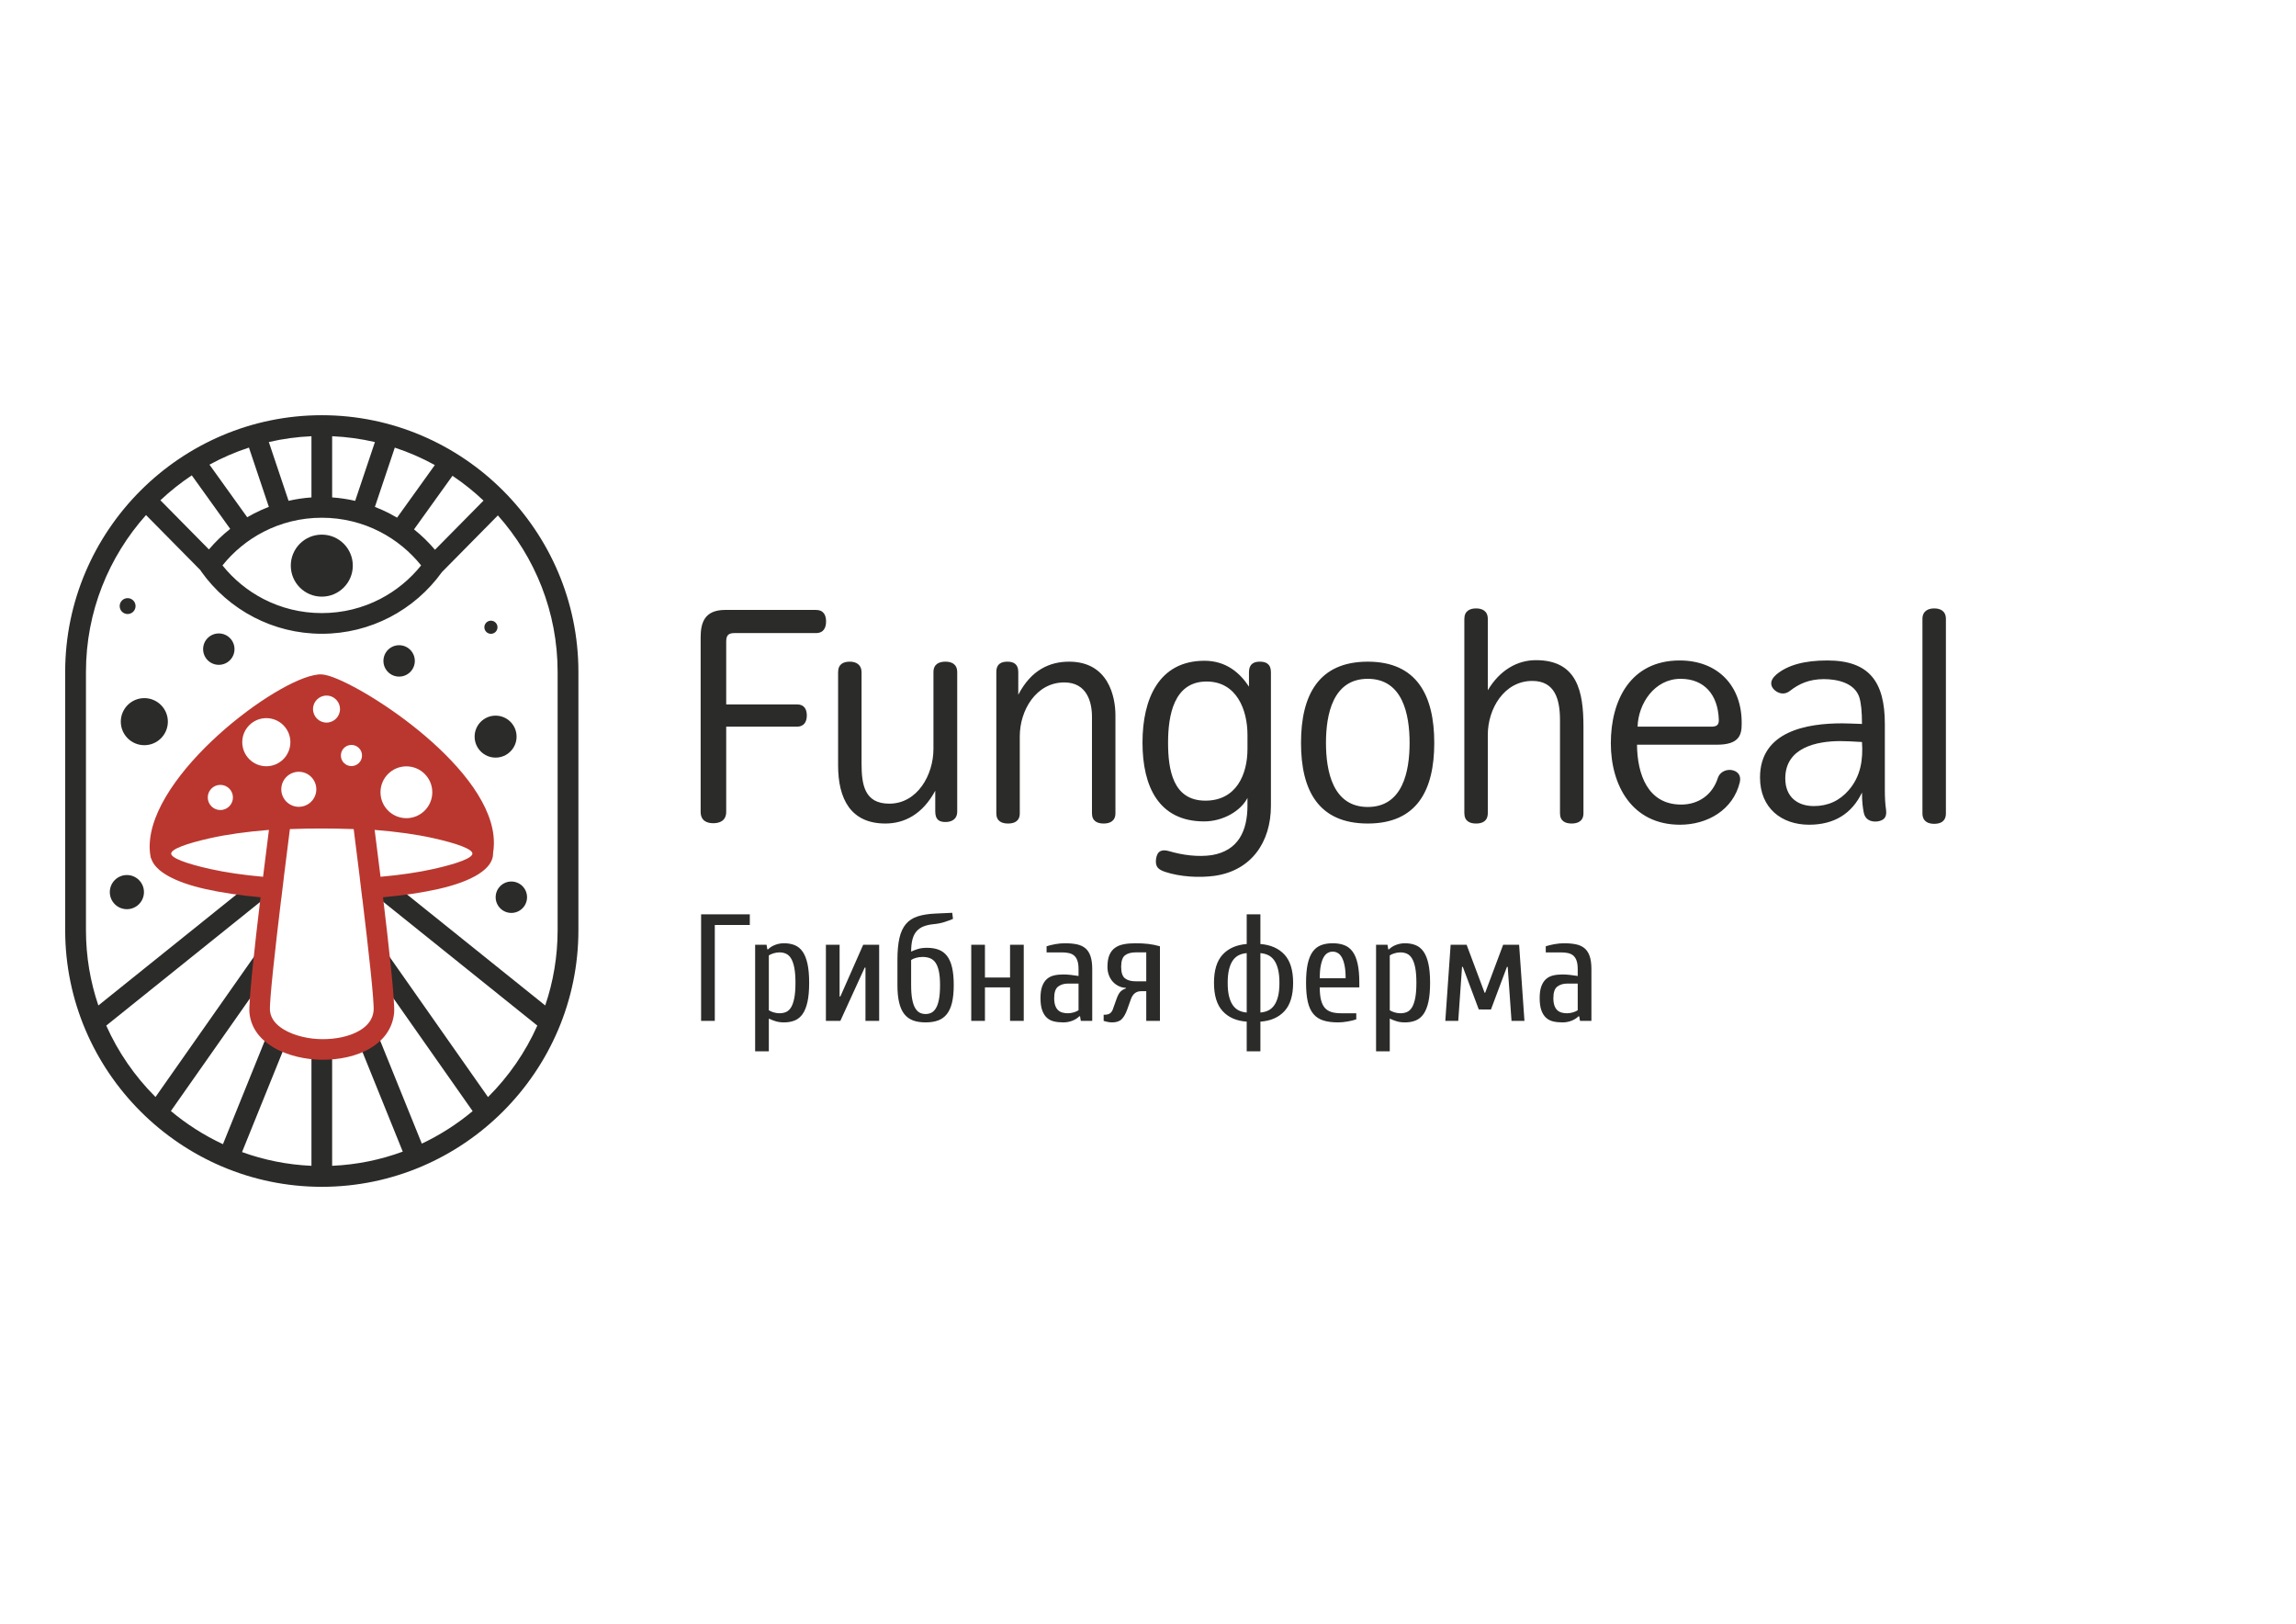
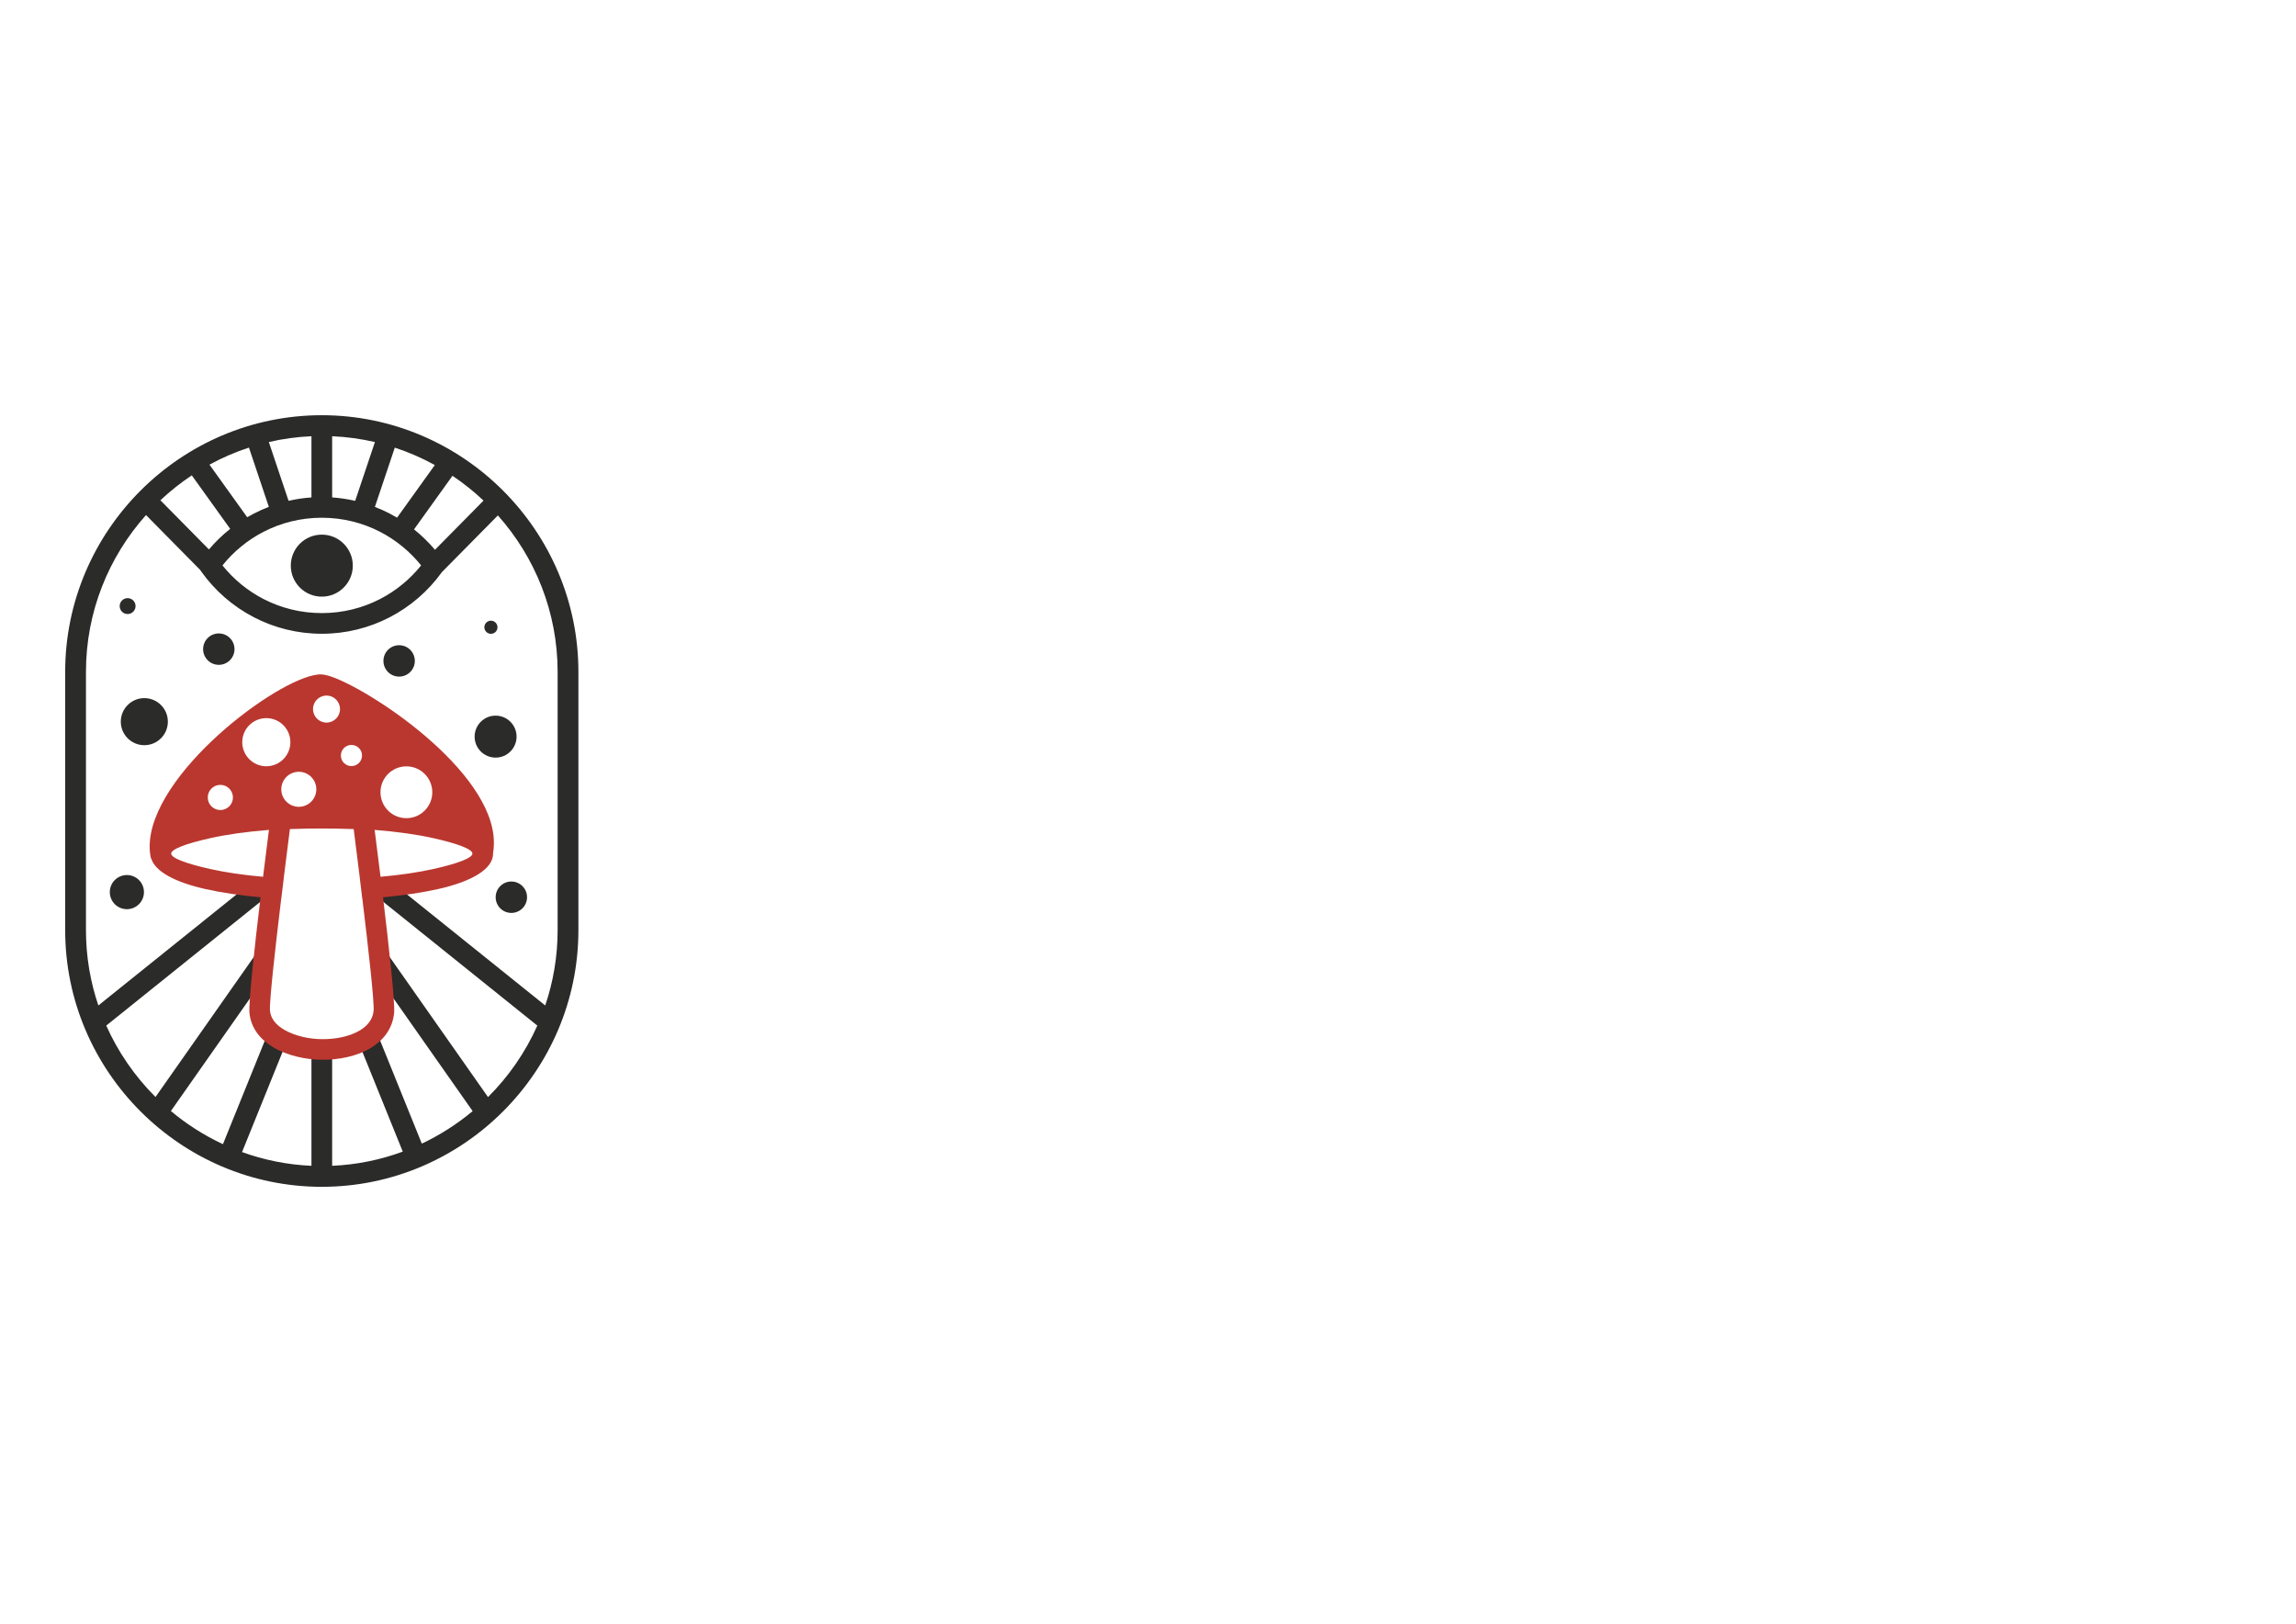
<svg xmlns="http://www.w3.org/2000/svg" viewBox="0 0 1122.52 793.701" height="793.701" width="1122.52" xml:space="preserve" id="svg2" version="1.1">
  <defs id="defs6" />
  <g transform="matrix(1.333,0,0,-1.333,0,793.701)" id="g10">
    <path id="path12" style="fill:#2b2b2a;fill-opacity:1;fill-rule:nonzero;stroke:none" d="m 118.022,443.163 c 25.888,0 49.42,-10.589 66.474,-27.644 17.056,-17.055 27.644,-40.587 27.644,-66.471 v -94.723 c 0,-25.884 -10.587,-49.416 -27.644,-66.471 -17.055,-17.056 -40.587,-27.643 -66.471,-27.643 -25.888,0 -49.419,10.587 -66.475,27.643 -17.055,17.055 -27.644,40.587 -27.644,66.471 v 94.723 c 0,25.885 10.589,49.416 27.644,66.471 17.055,17.055 40.587,27.644 66.471,27.644 z M 187.548,272.164 c 3.177,0 5.757,-2.578 5.757,-5.757 0,-3.179 -2.579,-5.757 -5.757,-5.757 -3.181,0 -5.757,2.578 -5.757,5.757 0,3.179 2.576,5.757 5.757,5.757 z m -141.01,2.377 c 1.729,0 3.297,-0.702 4.428,-1.834 1.132,-1.131 1.834,-2.7 1.834,-4.428 0,-1.729 -0.702,-3.297 -1.834,-4.428 -1.131,-1.132 -2.699,-1.834 -4.428,-1.834 -1.73,0 -3.298,0.702 -4.43,1.834 -1.132,1.131 -1.834,2.699 -1.834,4.428 0,1.729 0.703,3.297 1.834,4.428 1.131,1.132 2.7,1.834 4.43,1.834 z m 0.27,101.541 c 0.8,0 1.53,-0.33 2.056,-0.855 0.527,-0.523 0.855,-1.256 0.855,-2.059 0,-0.802 -0.328,-1.532 -0.852,-2.058 -0.525,-0.528 -1.256,-0.856 -2.059,-0.856 -0.805,0 -1.536,0.328 -2.061,0.853 -0.525,0.525 -0.853,1.256 -0.853,2.061 0,0.803 0.328,1.536 0.853,2.061 0.525,0.525 1.256,0.853 2.061,0.853 z m 99.577,-17.263 c 3.179,0 5.758,-2.578 5.758,-5.757 0,-3.179 -2.579,-5.757 -5.758,-5.757 -3.181,0 -5.755,2.578 -5.755,5.757 0,3.179 2.574,5.757 5.755,5.757 z M 52.936,339.417 c 4.764,0 8.629,-3.865 8.629,-8.631 0,-4.766 -3.865,-8.628 -8.629,-8.628 -4.768,0 -8.631,3.862 -8.631,8.628 0,4.766 3.863,8.631 8.631,8.631 z m 128.835,-6.423 c 4.249,0 7.693,-3.446 7.693,-7.695 0,-4.249 -3.444,-7.695 -7.693,-7.695 -4.253,0 -7.696,3.446 -7.696,7.695 0,4.249 3.444,7.695 7.696,7.695 z m -1.716,34.822 c 1.33,0 2.409,-1.077 2.409,-2.405 0,-1.332 -1.078,-2.409 -2.409,-2.409 -1.33,0 -2.407,1.077 -2.407,2.409 0,1.329 1.077,2.405 2.407,2.405 z m -99.804,-4.677 c 3.179,0 5.757,-2.578 5.757,-5.757 0,-3.181 -2.578,-5.757 -5.757,-5.757 -3.181,0 -5.758,2.576 -5.758,5.757 0,3.179 2.578,5.757 5.758,5.757 z m 18.292,-95.957 -59.575,-47.846 c 4.362,-9.777 10.488,-18.613 17.969,-26.095 l 0.096,-0.095 36.868,52.513 6.192,-4.357 -37.424,-53.304 c 5.78,-4.836 12.196,-8.937 19.097,-12.151 l 16.47,40.714 7.024,-2.846 -16.488,-40.761 c 8.015,-2.902 16.566,-4.65 25.457,-5.039 v 42.934 h 7.587 v -42.934 c 9.055,0.396 17.764,2.201 25.904,5.202 l -16.423,40.598 7.024,2.846 16.389,-40.512 c 6.726,3.177 12.986,7.198 18.637,11.922 l -37.444,53.331 6.193,4.357 36.889,-52.541 0.124,0.123 c 7.481,7.479 13.606,16.314 17.967,26.09 l -59.58,47.851 4.741,5.897 57.733,-46.367 c 2.947,8.682 4.549,17.969 4.549,27.612 v 94.723 c 0,21.958 -8.298,42.076 -21.91,57.372 l -20.525,-20.791 c -4.982,-6.928 -11.561,-12.636 -19.195,-16.581 -7.458,-3.853 -15.917,-6.032 -24.866,-6.032 -8.949,0 -17.408,2.178 -24.866,6.032 -7.728,3.994 -14.378,9.797 -19.381,16.843 -0.106,0.149 -0.199,0.303 -0.282,0.461 l -19.942,20.197 C 39.874,391.237 31.528,371.068 31.528,349.048 v -94.723 c 0,-9.641 1.599,-18.93 4.547,-27.609 L 93.803,273.08 Z M 58.834,411.969 76.629,393.946 c 2.341,2.765 4.956,5.291 7.801,7.539 l -14.09,19.626 c -4.09,-2.722 -7.94,-5.783 -11.507,-9.141 z m 17.996,13.062 13.844,-19.285 c 0.815,0.477 1.645,0.934 2.487,1.37 1.761,0.91 3.577,1.725 5.442,2.442 l -7.297,21.735 C 86.262,429.644 81.423,427.54 76.829,425.032 Z m 21.768,8.296 7.238,-21.559 c 2.727,0.628 5.531,1.05 8.396,1.249 v 22.441 c -5.348,-0.234 -10.573,-0.959 -15.633,-2.131 z m 23.221,2.131 v -22.441 c 2.882,-0.2 5.704,-0.626 8.449,-1.261 l 7.239,21.559 c -5.077,1.181 -10.32,1.907 -15.688,2.142 z m 22.979,-4.183 -7.299,-21.736 c 1.847,-0.712 3.646,-1.521 5.391,-2.422 0.931,-0.48 1.845,-0.987 2.743,-1.521 l 13.849,19.29 c -4.653,2.563 -9.567,4.71 -14.684,6.39 z m 21.158,-10.331 -14.104,-19.645 c 2.801,-2.237 5.376,-4.746 7.683,-7.486 l 17.808,18.037 c -3.53,3.336 -7.339,6.381 -11.387,9.095 z m -47.93,-21.572 c 6.28,0 11.371,-5.091 11.371,-11.369 0,-6.28 -5.091,-11.373 -11.371,-11.373 -6.28,0 -11.371,5.092 -11.371,11.373 0,6.278 5.091,11.369 11.371,11.369 z m 21.4,-23.599 c 5.833,3.014 10.952,7.226 15.03,12.309 -4.079,5.081 -9.198,9.294 -15.032,12.309 -6.394,3.305 -13.673,5.173 -21.398,5.173 -7.725,0 -15.001,-1.869 -21.398,-5.173 -5.833,-3.013 -10.953,-7.228 -15.03,-12.309 4.079,-5.082 9.196,-9.295 15.029,-12.309 6.398,-3.305 13.675,-5.173 21.4,-5.173 7.725,0 15.002,1.869 21.4,5.173" />
    <path id="path14" style="fill:#ba372f;fill-opacity:1;fill-rule:evenodd;stroke:none" d="m 180.849,282.604 0.003,-0.195 c 0,-5.664 -7.748,-10.231 -20.269,-13.033 -5.715,-1.277 -12.539,-2.304 -20.103,-2.992 2.18,-18.14 4.459,-38.723 4.065,-42.478 -0.608,-5.796 -3.936,-9.996 -8.598,-12.802 -5.041,-3.038 -11.727,-4.377 -17.969,-4.3 -5.619,0.028 -12.584,1.459 -17.855,4.633 -4.605,2.776 -8.031,6.852 -8.621,12.469 -0.396,3.756 1.884,24.339 4.062,42.478 -7.562,0.689 -14.386,1.715 -20.1,2.992 -11.24,2.515 -18.632,6.452 -20.027,11.329 l -0.103,-0.021 c -0.134,0.649 -0.238,1.279 -0.305,1.87 -1.476,12.989 9.376,28.541 22.72,41.206 13.072,12.406 28.798,22.281 37.381,24.069 0.576,0.114 1.095,0.205 1.555,0.257 0.825,0.096 1.776,0.023 2.821,-0.205 5.959,-1.299 20.625,-9.391 33.96,-20.27 13.535,-11.041 26.005,-25.152 27.526,-38.516 0.249,-2.188 0.212,-4.358 -0.147,-6.49 z m -117.258,8.994 0.189,0.088 -0.174,-0.045 z m 69.316,-25.775 -0.025,-0.002 -0.914,7.541 0.018,0.002 c -0.946,7.685 -1.788,14.311 -2.263,18.029 -4.067,0.141 -7.824,0.212 -11.707,0.212 -3.712,0.015 -7.468,-0.061 -11.692,-0.21 -0.476,-3.717 -1.317,-10.345 -2.265,-18.032 h 0.013 l -0.911,-7.539 -0.022,0.002 c -2.16,-17.871 -4.436,-38.027 -4.108,-41.147 0.303,-2.881 2.299,-5.119 5.006,-6.751 4.067,-2.449 9.54,-3.552 13.987,-3.567 h 0.044 c 4.955,-0.061 10.171,0.946 13.967,3.234 2.724,1.64 4.659,3.981 4.983,7.084 0.327,3.119 -1.95,23.274 -4.112,41.145 z m 6.66,8.081 c 7.347,0.652 13.929,1.63 19.387,2.851 8.84,1.978 14.312,4.02 14.312,5.654 0,1.632 -5.47,3.674 -14.313,5.652 -5.987,1.34 -13.324,2.385 -21.543,3.031 0.502,-3.918 1.286,-10.107 2.157,-17.189 z M 98.637,291.092 c -8.219,-0.646 -15.554,-1.693 -21.539,-3.031 -8.843,-1.978 -14.313,-4.021 -14.313,-5.652 0,-1.634 5.472,-3.676 14.312,-5.654 5.457,-1.221 12.039,-2.199 19.384,-2.851 0.87,7.082 1.655,13.273 2.157,17.189 z m 50.414,23.304 c 5.247,0 9.501,-4.254 9.501,-9.502 0,-5.246 -4.254,-9.501 -9.501,-9.501 -5.25,0 -9.502,4.254 -9.502,9.501 0,5.248 4.253,9.502 9.502,9.502 z M 80.818,307.607 c 2.548,0 4.614,-2.066 4.614,-4.614 0,-2.55 -2.066,-4.615 -4.614,-4.615 -2.55,0 -4.617,2.066 -4.617,4.615 0,2.548 2.067,4.614 4.617,4.614 z m 16.859,24.475 c 4.872,0 8.825,-3.951 8.825,-8.823 0,-4.874 -3.953,-8.825 -8.825,-8.825 -4.872,0 -8.823,3.951 -8.823,8.825 0,4.872 3.951,8.823 8.823,8.823 z m 11.914,-19.674 c 3.545,0 6.423,-2.876 6.423,-6.423 0,-3.547 -2.878,-6.423 -6.423,-6.423 -3.547,0 -6.423,2.876 -6.423,6.423 0,3.547 2.876,6.423 6.423,6.423 z m 10.163,27.942 c 1.426,0 2.713,-0.605 3.616,-1.567 0.828,-0.886 1.337,-2.076 1.337,-3.384 0,-2.735 -2.217,-4.952 -4.953,-4.952 -2.733,0 -4.95,2.217 -4.95,4.952 0,2.735 2.217,4.952 4.95,4.952 z m 9.146,-18.095 c 2.14,0 3.88,-1.738 3.88,-3.88 0,-2.145 -1.739,-3.881 -3.88,-3.881 -2.145,0 -3.881,1.736 -3.881,3.881 0,2.142 1.736,3.88 3.881,3.88" />
-     <path id="path16" style="fill:#2b2b2a;fill-opacity:1;fill-rule:nonzero;stroke:none" d="m 257.143,260.135 h 17.861 v -3.907 h -12.838 v -35.165 h -5.023 z m 24.56,-12.838 c 0.708,0.707 1.582,1.256 2.623,1.646 1.042,0.391 2.122,0.586 3.238,0.586 1.451,0 2.753,-0.233 3.907,-0.698 1.154,-0.465 2.122,-1.256 2.903,-2.372 0.781,-1.116 1.376,-2.605 1.786,-4.465 0.41,-1.86 0.614,-4.187 0.614,-6.978 0,-2.79 -0.205,-5.117 -0.614,-6.977 -0.41,-1.86 -1.005,-3.349 -1.786,-4.465 -0.781,-1.116 -1.749,-1.907 -2.903,-2.372 -1.154,-0.465 -2.457,-0.698 -3.907,-0.698 -1.116,0 -2.112,0.13 -2.986,0.39 -0.874,0.261 -1.739,0.596 -2.595,1.005 v -12.001 h -5.024 v 39.072 h 4.187 l 0.28,-1.674 z m 0.28,-22.327 c 0.408,-0.298 0.986,-0.558 1.73,-0.781 0.744,-0.223 1.47,-0.335 2.177,-0.335 0.893,0 1.702,0.158 2.428,0.474 0.725,0.315 1.339,0.893 1.841,1.73 0.502,0.837 0.894,1.981 1.172,3.433 0.28,1.451 0.419,3.293 0.419,5.525 0,2.233 -0.14,4.066 -0.419,5.499 -0.279,1.433 -0.67,2.567 -1.172,3.405 -0.502,0.837 -1.116,1.424 -1.841,1.758 -0.726,0.335 -1.535,0.502 -2.428,0.502 -0.708,0 -1.433,-0.112 -2.177,-0.335 -0.744,-0.223 -1.322,-0.483 -1.73,-0.781 z m 35.444,15.629 h -0.28 l -8.931,-19.536 h -5.303 v 27.909 h 5.024 v -18.978 h 0.279 l 8.372,18.978 h 5.861 v -27.909 h -5.023 z m 16.746,5.861 c 0.855,0.409 1.73,0.744 2.623,1.004 0.893,0.261 1.972,0.391 3.237,0.391 1.6,0 3.014,-0.233 4.243,-0.698 1.228,-0.465 2.251,-1.228 3.07,-2.288 0.818,-1.061 1.432,-2.465 1.842,-4.215 0.41,-1.749 0.613,-3.907 0.613,-6.474 0,-2.568 -0.213,-4.726 -0.641,-6.475 -0.428,-1.749 -1.069,-3.153 -1.926,-4.214 -0.856,-1.061 -1.926,-1.824 -3.209,-2.288 -1.284,-0.465 -2.801,-0.698 -4.55,-0.698 -1.749,0 -3.265,0.233 -4.549,0.698 -1.284,0.465 -2.353,1.228 -3.209,2.288 -0.856,1.061 -1.498,2.465 -1.926,4.214 -0.428,1.749 -0.642,3.907 -0.642,6.475 v 9.21 c 0,3.2 0.241,5.87 0.726,8.009 0.483,2.14 1.274,3.861 2.372,5.163 1.098,1.302 2.54,2.242 4.327,2.818 1.786,0.577 3.963,0.921 6.531,1.033 l 6.139,0.28 0.28,-2.233 c -0.967,-0.408 -2.028,-0.8 -3.181,-1.171 -1.154,-0.373 -2.513,-0.633 -4.075,-0.782 -1.414,-0.148 -2.623,-0.428 -3.628,-0.837 -1.005,-0.41 -1.842,-1.005 -2.512,-1.787 -0.67,-0.781 -1.164,-1.777 -1.48,-2.986 -0.316,-1.209 -0.474,-2.688 -0.474,-4.437 z m 0,-12.28 c 0,-2.084 0.13,-3.814 0.39,-5.191 0.261,-1.377 0.633,-2.465 1.116,-3.266 0.484,-0.8 1.042,-1.358 1.675,-1.674 0.633,-0.316 1.339,-0.474 2.121,-0.474 0.782,0 1.489,0.158 2.122,0.474 0.633,0.316 1.19,0.875 1.674,1.674 0.484,0.8 0.856,1.889 1.117,3.266 0.26,1.377 0.39,3.107 0.39,5.191 0,2.009 -0.14,3.684 -0.418,5.023 -0.28,1.339 -0.689,2.4 -1.228,3.181 -0.54,0.782 -1.21,1.331 -2.01,1.647 -0.8,0.317 -1.721,0.475 -2.763,0.475 -0.856,0 -1.665,-0.112 -2.428,-0.335 -0.763,-0.223 -1.349,-0.484 -1.758,-0.781 z m 27.072,-13.117 h -5.024 v 27.909 h 5.024 v -12.001 h 9.209 v 12.001 h 5.024 v -27.909 h -5.024 v 12.28 h -9.209 z m 34.328,13.675 h -3.907 c -1.414,0 -2.605,-0.363 -3.572,-1.089 -0.967,-0.725 -1.452,-2.13 -1.452,-4.214 0,-1.116 0.131,-2.037 0.391,-2.763 0.26,-0.726 0.614,-1.293 1.061,-1.702 0.447,-0.41 0.976,-0.698 1.591,-0.865 0.614,-0.168 1.274,-0.251 1.982,-0.251 0.706,0 1.432,0.111 2.177,0.335 0.744,0.223 1.321,0.483 1.73,0.781 z m -5.582,-14.234 c -1.265,0 -2.409,0.12 -3.433,0.363 -1.023,0.241 -1.897,0.698 -2.623,1.367 -0.726,0.669 -1.293,1.581 -1.702,2.735 -0.41,1.154 -0.614,2.642 -0.614,4.465 0,1.749 0.205,3.181 0.614,4.298 0.41,1.116 0.976,2 1.702,2.651 0.726,0.651 1.601,1.098 2.623,1.339 1.024,0.241 2.168,0.363 3.433,0.363 0.856,0 1.787,-0.056 2.791,-0.168 1.005,-0.112 1.935,-0.242 2.791,-0.39 v 2.512 c 0,1.265 -0.14,2.297 -0.419,3.098 -0.279,0.8 -0.678,1.423 -1.2,1.87 -0.521,0.447 -1.163,0.753 -1.926,0.92 -0.763,0.168 -1.628,0.251 -2.595,0.251 h -5.581 v 2.233 c 0.856,0.298 1.907,0.558 3.153,0.781 1.247,0.223 2.428,0.335 3.544,0.335 1.675,0 3.136,-0.13 4.382,-0.39 1.247,-0.261 2.288,-0.736 3.126,-1.424 0.838,-0.688 1.47,-1.656 1.897,-2.903 0.428,-1.246 0.642,-2.837 0.642,-4.772 v -18.978 h -4.187 l -0.279,1.674 h -0.28 c -0.706,-0.707 -1.581,-1.256 -2.623,-1.646 -1.042,-0.391 -2.121,-0.586 -3.238,-0.586 z m 26.513,25.676 c -1.674,0 -2.976,-0.363 -3.907,-1.088 -0.929,-0.726 -1.395,-2.131 -1.395,-4.215 0,-2.083 0.466,-3.488 1.395,-4.214 0.931,-0.726 2.233,-1.088 3.907,-1.088 h 3.907 v 10.605 z m -3.572,-13.005 c -0.93,0.037 -1.804,0.25 -2.623,0.641 -0.819,0.391 -1.535,0.921 -2.149,1.591 -0.614,0.669 -1.098,1.47 -1.452,2.4 -0.353,0.931 -0.53,1.954 -0.53,3.07 0,1.75 0.233,3.183 0.698,4.298 0.465,1.116 1.144,2 2.037,2.651 0.893,0.651 1.982,1.098 3.266,1.339 1.284,0.243 2.725,0.363 4.325,0.363 1.674,0 3.228,-0.084 4.66,-0.251 1.433,-0.167 2.856,-0.455 4.27,-0.865 v -27.351 h -5.024 v 10.884 h -1.897 c -1.75,0 -2.978,-0.93 -3.684,-2.79 l -1.395,-3.907 c -0.596,-1.638 -1.284,-2.838 -2.065,-3.601 -0.781,-0.763 -1.954,-1.144 -3.517,-1.144 -0.707,0 -1.395,0.093 -2.065,0.279 -0.372,0.075 -0.706,0.168 -1.004,0.28 v 2.233 c 1.116,0 1.907,0.185 2.372,0.558 0.466,0.372 0.791,0.837 0.977,1.395 l 1.395,3.907 c 0.447,1.265 0.939,2.158 1.479,2.679 0.54,0.521 1.181,0.893 1.926,1.116 z m 44.319,26.959 h 5.023 v -10.884 c 3.759,-0.298 6.699,-1.592 8.82,-3.88 2.121,-2.288 3.181,-5.74 3.181,-10.354 0,-4.614 -1.061,-8.075 -3.181,-10.381 -2.121,-2.307 -5.061,-3.591 -8.82,-3.852 v -10.884 h -5.023 v 10.884 c -3.759,0.261 -6.699,1.545 -8.819,3.852 -2.122,2.307 -3.181,5.768 -3.181,10.381 0,4.615 1.06,8.066 3.181,10.354 2.121,2.288 5.06,3.582 8.819,3.88 z m 5.023,-36.003 c 1.042,0.075 1.991,0.316 2.847,0.726 0.855,0.41 1.591,1.042 2.204,1.897 0.614,0.856 1.089,1.954 1.424,3.294 0.335,1.339 0.503,2.995 0.503,4.967 0,1.935 -0.168,3.582 -0.503,4.94 -0.335,1.359 -0.809,2.466 -1.424,3.322 -0.613,0.855 -1.349,1.488 -2.204,1.897 -0.856,0.41 -1.805,0.651 -2.847,0.726 z m -5.023,21.77 c -1.042,-0.075 -1.99,-0.316 -2.846,-0.726 -0.856,-0.41 -1.591,-1.042 -2.205,-1.897 -0.614,-0.856 -1.088,-1.964 -1.423,-3.322 -0.335,-1.358 -0.502,-3.005 -0.502,-4.94 0,-1.972 0.167,-3.628 0.502,-4.967 0.336,-1.34 0.809,-2.438 1.423,-3.294 0.614,-0.855 1.349,-1.488 2.205,-1.897 0.856,-0.41 1.804,-0.651 2.846,-0.726 z m 41.305,-12.559 h -14.513 c 0,-1.823 0.15,-3.34 0.448,-4.549 0.297,-1.209 0.753,-2.177 1.367,-2.903 0.613,-0.726 1.414,-1.247 2.4,-1.562 0.986,-0.316 2.186,-0.474 3.599,-0.474 h 5.582 v -2.233 c -0.856,-0.298 -1.907,-0.558 -3.154,-0.781 -1.246,-0.223 -2.428,-0.335 -3.544,-0.335 -2.084,0 -3.87,0.233 -5.358,0.698 -1.489,0.465 -2.708,1.256 -3.656,2.372 -0.949,1.116 -1.638,2.605 -2.065,4.465 -0.428,1.86 -0.643,4.187 -0.643,6.977 0,2.791 0.205,5.118 0.614,6.978 0.41,1.86 1.023,3.349 1.842,4.465 0.818,1.116 1.842,1.907 3.07,2.372 1.228,0.465 2.642,0.698 4.242,0.698 1.6,0 3.014,-0.233 4.242,-0.698 1.228,-0.465 2.252,-1.256 3.07,-2.372 0.819,-1.116 1.433,-2.605 1.842,-4.465 0.409,-1.86 0.614,-4.187 0.614,-6.978 z m -5.023,3.349 c 0,1.897 -0.13,3.47 -0.391,4.717 -0.26,1.246 -0.605,2.242 -1.033,2.986 -0.428,0.744 -0.93,1.274 -1.507,1.591 -0.577,0.316 -1.181,0.475 -1.814,0.475 -0.633,0 -1.237,-0.159 -1.814,-0.475 -0.577,-0.316 -1.079,-0.846 -1.507,-1.591 -0.428,-0.744 -0.772,-1.74 -1.033,-2.986 -0.26,-1.247 -0.391,-2.819 -0.391,-4.717 z m 15.908,10.605 c 0.708,0.707 1.582,1.256 2.623,1.646 1.042,0.391 2.122,0.586 3.238,0.586 1.451,0 2.753,-0.233 3.907,-0.698 1.154,-0.465 2.121,-1.256 2.903,-2.372 0.781,-1.116 1.376,-2.605 1.786,-4.465 0.41,-1.86 0.614,-4.187 0.614,-6.978 0,-2.79 -0.205,-5.117 -0.614,-6.977 -0.41,-1.86 -1.005,-3.349 -1.786,-4.465 -0.781,-1.116 -1.749,-1.907 -2.903,-2.372 -1.154,-0.465 -2.457,-0.698 -3.907,-0.698 -1.116,0 -2.112,0.13 -2.986,0.39 -0.875,0.261 -1.739,0.596 -2.595,1.005 v -12.001 h -5.024 v 39.072 h 4.187 l 0.28,-1.674 z m 0.28,-22.327 c 0.408,-0.298 0.986,-0.558 1.73,-0.781 0.744,-0.223 1.47,-0.335 2.177,-0.335 0.893,0 1.702,0.158 2.428,0.474 0.725,0.315 1.339,0.893 1.841,1.73 0.503,0.837 0.894,1.981 1.172,3.433 0.28,1.451 0.419,3.293 0.419,5.525 0,2.233 -0.14,4.066 -0.419,5.499 -0.279,1.433 -0.67,2.567 -1.172,3.405 -0.502,0.837 -1.116,1.424 -1.841,1.758 -0.726,0.335 -1.535,0.502 -2.428,0.502 -0.708,0 -1.433,-0.112 -2.177,-0.335 -0.744,-0.223 -1.322,-0.483 -1.73,-0.781 z m 34.997,6.419 6.587,17.583 h 5.861 l 1.954,-27.909 h -4.745 l -1.395,19.815 h -0.28 l -5.861,-15.628 H 542.37 l -5.861,15.628 h -0.278 l -1.395,-19.815 h -4.745 l 1.954,27.909 h 5.861 l 6.587,-17.583 z m 33.938,3.349 h -3.907 c -1.414,0 -2.605,-0.363 -3.572,-1.089 -0.968,-0.725 -1.452,-2.13 -1.452,-4.214 0,-1.116 0.131,-2.037 0.391,-2.763 0.26,-0.726 0.614,-1.293 1.061,-1.702 0.446,-0.41 0.976,-0.698 1.591,-0.865 0.615,-0.168 1.274,-0.251 1.982,-0.251 0.706,0 1.432,0.111 2.177,0.335 0.744,0.223 1.321,0.483 1.731,0.781 z m -5.583,-14.234 c -1.264,0 -2.409,0.12 -3.433,0.363 -1.023,0.241 -1.897,0.698 -2.623,1.367 -0.726,0.669 -1.293,1.581 -1.702,2.735 -0.41,1.154 -0.614,2.642 -0.614,4.465 0,1.749 0.205,3.181 0.614,4.298 0.41,1.116 0.976,2 1.702,2.651 0.726,0.651 1.6,1.098 2.623,1.339 1.024,0.241 2.168,0.363 3.433,0.363 0.856,0 1.787,-0.056 2.791,-0.168 1.005,-0.112 1.935,-0.242 2.791,-0.39 v 2.512 c 0,1.265 -0.14,2.297 -0.419,3.098 -0.279,0.8 -0.679,1.423 -1.2,1.87 -0.521,0.447 -1.163,0.753 -1.926,0.92 -0.763,0.168 -1.628,0.251 -2.595,0.251 h -5.582 v 2.233 c 0.856,0.298 1.907,0.558 3.153,0.781 1.247,0.223 2.429,0.335 3.545,0.335 1.675,0 3.136,-0.13 4.382,-0.39 1.247,-0.261 2.288,-0.736 3.126,-1.424 0.838,-0.688 1.47,-1.656 1.897,-2.903 0.428,-1.246 0.643,-2.837 0.643,-4.772 v -18.978 h -4.187 l -0.279,1.674 h -0.28 c -0.706,-0.707 -1.581,-1.256 -2.623,-1.646 -1.042,-0.391 -2.121,-0.586 -3.238,-0.586" />
-     <path id="path18" style="fill:#2b2b2a;fill-opacity:1;fill-rule:nonzero;stroke:none" d="m 256.973,361.612 v -63.876 c 0,-3.309 2.317,-4.192 4.633,-4.192 2.317,0 4.744,0.882 4.744,4.192 v 31.221 h 25.925 c 2.868,0 3.64,2.095 3.64,4.082 0,2.095 -0.772,4.081 -3.64,4.081 h -25.925 v 23.057 c 0,2.206 0.772,3.089 2.978,3.089 h 29.896 c 2.979,0 3.751,2.095 3.751,4.302 0,2.096 -0.772,4.192 -3.751,4.192 h -33.206 c -7.612,0 -9.046,-4.633 -9.046,-10.149 z m 54.718,-8.826 c -2.206,0 -4.302,-0.773 -4.302,-3.862 v -34.199 c 0,-12.246 4.633,-21.292 17.32,-21.292 7.06,0 13.68,3.42 18.313,12.025 v -7.612 c 0,-3.089 1.544,-3.861 3.751,-3.861 2.096,0 4.302,0.882 4.302,3.861 v 51.078 c 0,3.089 -2.206,3.862 -4.302,3.862 -2.207,0 -4.413,-0.773 -4.413,-3.862 v -28.131 c 0,-9.488 -5.847,-20.078 -16.217,-20.078 -9.046,0 -10.15,6.95 -10.15,14.672 v 33.537 c 0,2.758 -1.985,3.862 -4.302,3.862 z m 88.807,-20.189 v -35.413 c 0,-2.979 2.096,-3.751 4.303,-3.751 2.095,0 4.302,0.772 4.302,3.751 v 35.964 c 0,6.729 -2.538,19.637 -16.99,19.637 -7.06,0 -13.899,-2.979 -18.643,-12.135 v 8.384 c 0,2.978 -1.876,3.751 -3.971,3.751 -2.207,0 -4.082,-0.773 -4.082,-3.751 v -51.85 c 0,-2.979 2.095,-3.751 4.302,-3.751 2.206,0 4.302,0.772 4.302,3.751 v 28.242 c 0,9.488 5.957,19.747 16.328,19.747 8.274,0 10.149,-7.17 10.149,-12.576 z m 41.591,-30.779 c -11.915,0 -13.679,11.364 -13.679,21.292 0,9.929 2.095,22.394 14.121,22.394 11.032,0 15.003,-10.37 15.003,-19.526 v -5.186 c 0,-9.377 -4.082,-18.975 -15.445,-18.975 z m 15.996,47.106 v -5.295 c -3.419,5.186 -8.494,9.488 -16.327,9.488 -16.659,0 -22.726,-13.9 -22.726,-30.007 0,-16.107 5.957,-28.904 22.615,-28.904 6.951,0 13.459,3.862 15.886,8.604 v -2.757 c 0,-9.267 -3.309,-16.548 -13.017,-18.203 -5.075,-0.773 -10.812,0 -15.666,1.433 -2.648,0.772 -4.413,0.221 -4.854,-2.868 -0.331,-2.868 0.772,-3.862 3.42,-4.744 5.406,-1.765 12.245,-2.206 17.982,-1.434 13.459,1.876 20.74,12.246 20.74,25.705 v 48.982 c 0,3.089 -1.875,3.862 -4.081,3.862 -2.096,0 -3.972,-0.773 -3.972,-3.862 z m 19.086,-25.925 c 0,-17.431 6.397,-29.566 24.491,-29.566 17.982,0 24.38,12.135 24.38,29.566 0,17.431 -6.399,29.787 -24.38,29.787 -18.093,0 -24.491,-12.356 -24.491,-29.787 z m 39.825,0 c 0,-10.48 -2.537,-23.498 -15.334,-23.498 -12.797,0 -15.335,13.018 -15.335,23.498 0,10.48 2.538,23.499 15.335,23.499 12.797,0 15.334,-13.018 15.334,-23.499 z m 55.16,8.384 v -34.199 c 0,-2.979 2.096,-3.751 4.303,-3.751 2.095,0 4.302,0.772 4.302,3.751 v 31.772 c 0,12.797 -2.207,24.38 -17.43,24.38 -6.84,0 -13.239,-3.64 -17.652,-11.031 v 26.145 c 0,2.979 -2.096,3.862 -4.302,3.862 -2.207,0 -4.302,-0.883 -4.302,-3.862 v -71.156 c 0,-3.089 2.095,-3.862 4.302,-3.862 2.206,0 4.302,0.772 4.302,3.862 v 28.683 c 0,9.487 5.957,19.747 16.328,19.747 8.274,0 10.149,-6.729 10.149,-14.342 z m 58.249,0.221 c 0.111,-2.096 -0.882,-2.538 -2.317,-2.648 h -27.469 c 0.221,8.384 6.178,17.541 15.776,17.541 8.605,0 13.679,-5.737 14.01,-14.893 z m 7.722,-22.947 c 0.552,2.537 -0.882,4.082 -3.199,4.413 -2.096,0.22 -4.192,-0.882 -4.854,-2.869 -1.986,-6.288 -7.17,-9.818 -13.459,-9.818 -12.245,0 -16.107,11.031 -16.216,21.953 h 29.344 c 8.275,0 9.047,3.751 9.047,7.612 0.22,13.79 -8.605,23.278 -22.726,23.278 -18.092,0 -25.263,-14.673 -25.263,-30.338 0,-15.555 7.833,-29.896 25.374,-29.896 10.039,0 19.526,5.406 21.953,15.665 z m 45.453,-11.253 c 0.441,-2.317 2.317,-3.53 5.075,-3.199 1.875,0.331 3.53,1.103 3.088,4.302 -0.331,2.207 -0.441,4.633 -0.441,7.171 v 24.27 c 0,15.334 -5.627,23.278 -21.072,23.278 -8.384,0 -14.561,-1.656 -18.754,-5.185 -2.647,-2.317 -2.096,-4.413 -0.551,-5.737 1.433,-1.213 3.64,-1.875 5.737,-0.111 2.979,2.317 6.729,4.192 12.245,4.192 4.855,0 11.253,-1.324 13.018,-6.619 0.662,-2.096 0.993,-5.296 0.993,-9.819 -3.311,0.11 -5.847,0.221 -7.282,0.221 -12.687,0 -30.117,-2.758 -30.117,-19.858 0,-11.252 7.943,-17.32 17.982,-17.32 9.157,0 15.666,3.971 19.417,11.803 0,-3.64 0.331,-5.736 0.662,-7.391 z m -0.662,25.925 c 0.441,-6.399 -0.442,-12.576 -4.855,-17.651 -3.309,-3.862 -7.612,-5.847 -12.797,-5.847 -5.957,0 -10.48,3.309 -10.48,10.149 0,11.363 11.584,13.679 20.189,13.679 1.765,0 4.413,-0.11 7.944,-0.331 z m 30.779,45.121 c 0,2.979 -2.096,3.862 -4.302,3.862 -2.096,0 -4.303,-0.883 -4.303,-3.862 v -71.266 c 0,-3.089 2.206,-3.861 4.303,-3.861 2.206,0 4.302,0.772 4.302,3.861 z" />
  </g>
</svg>